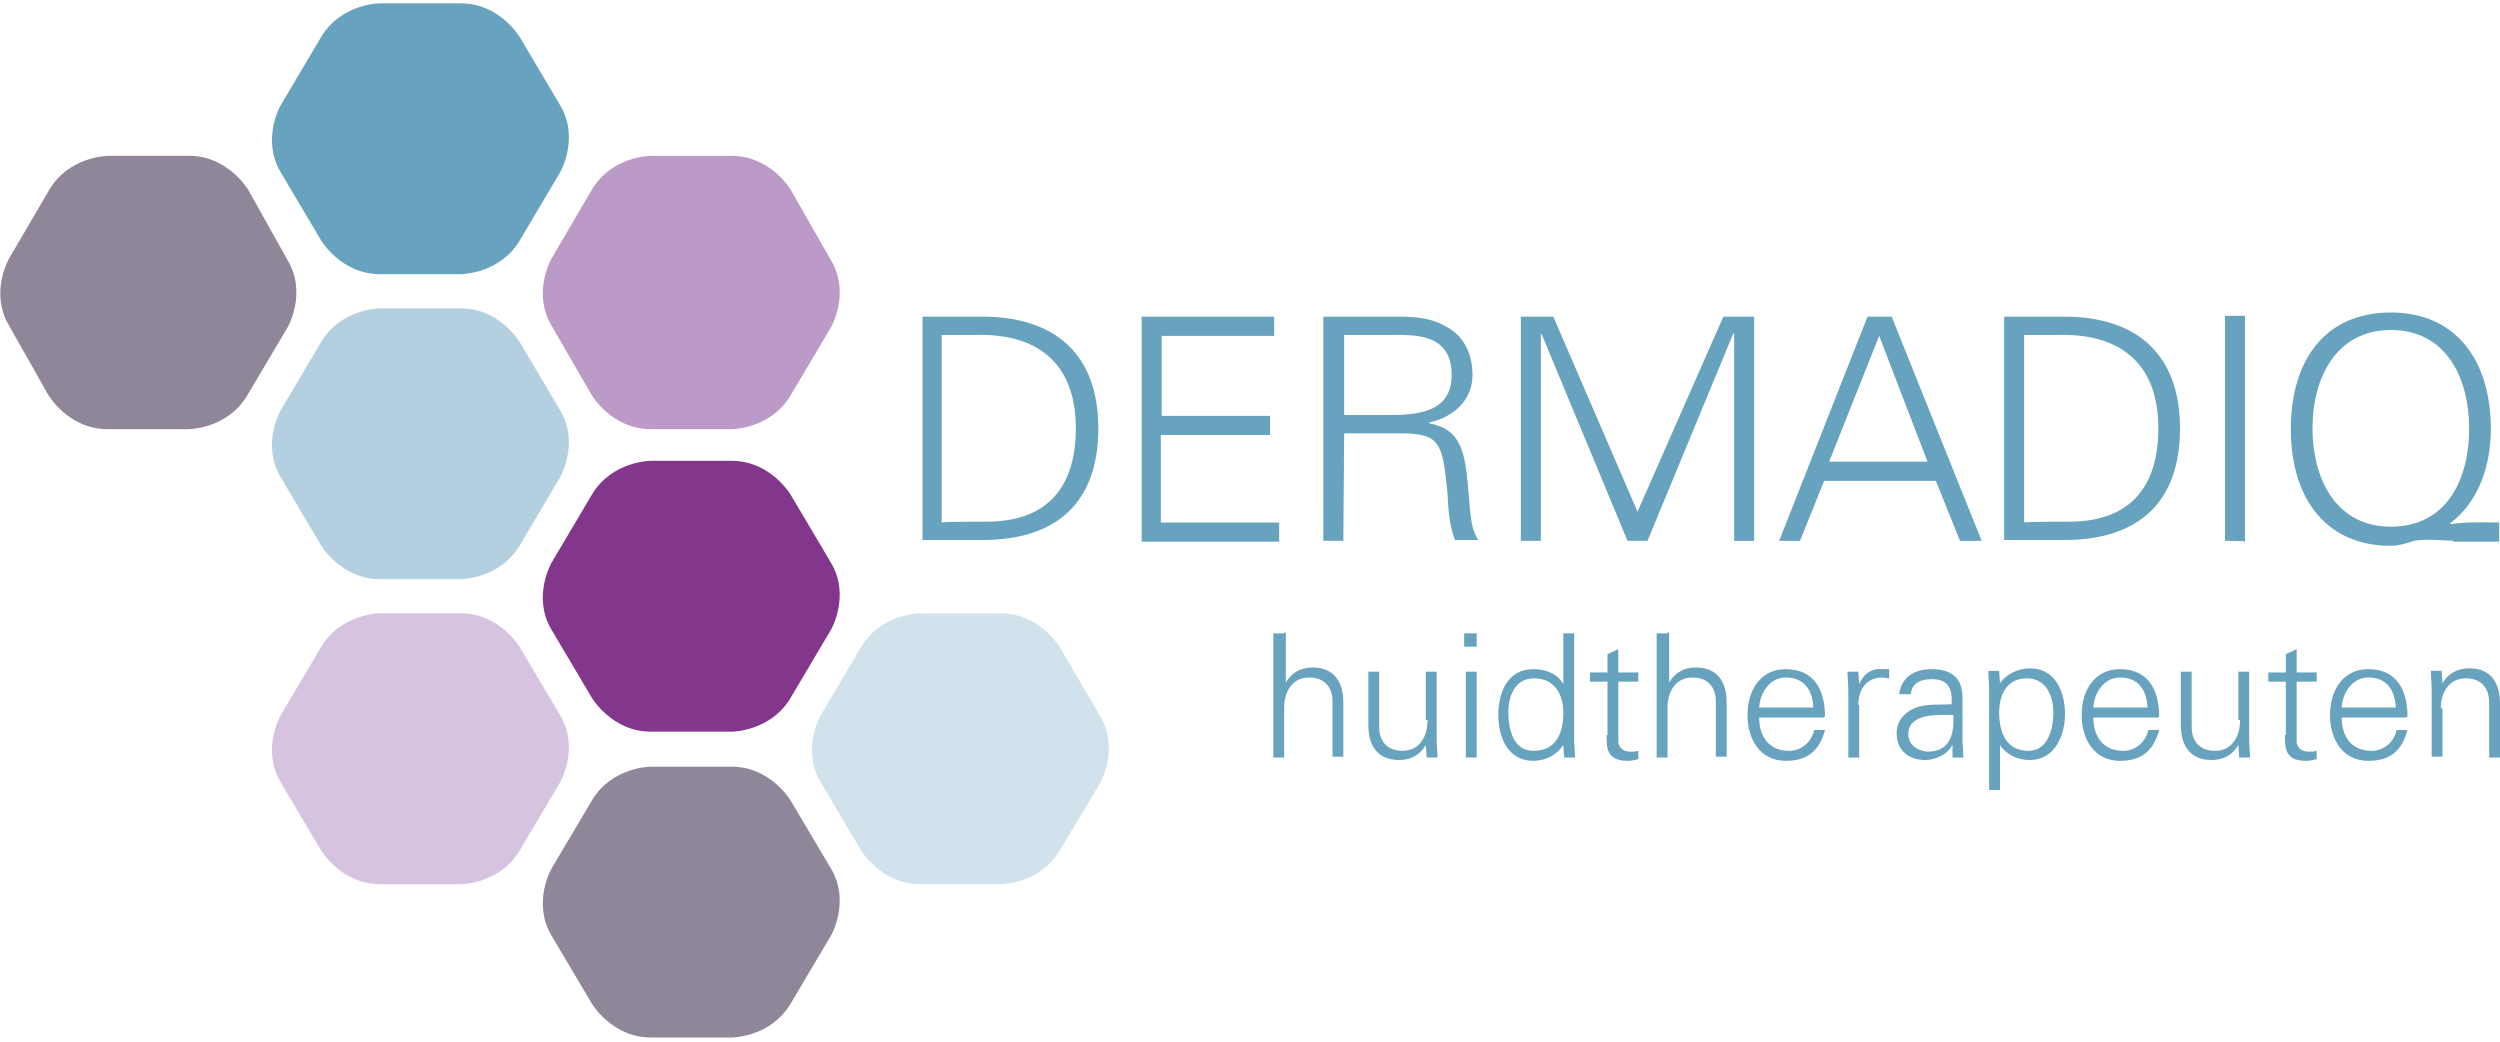
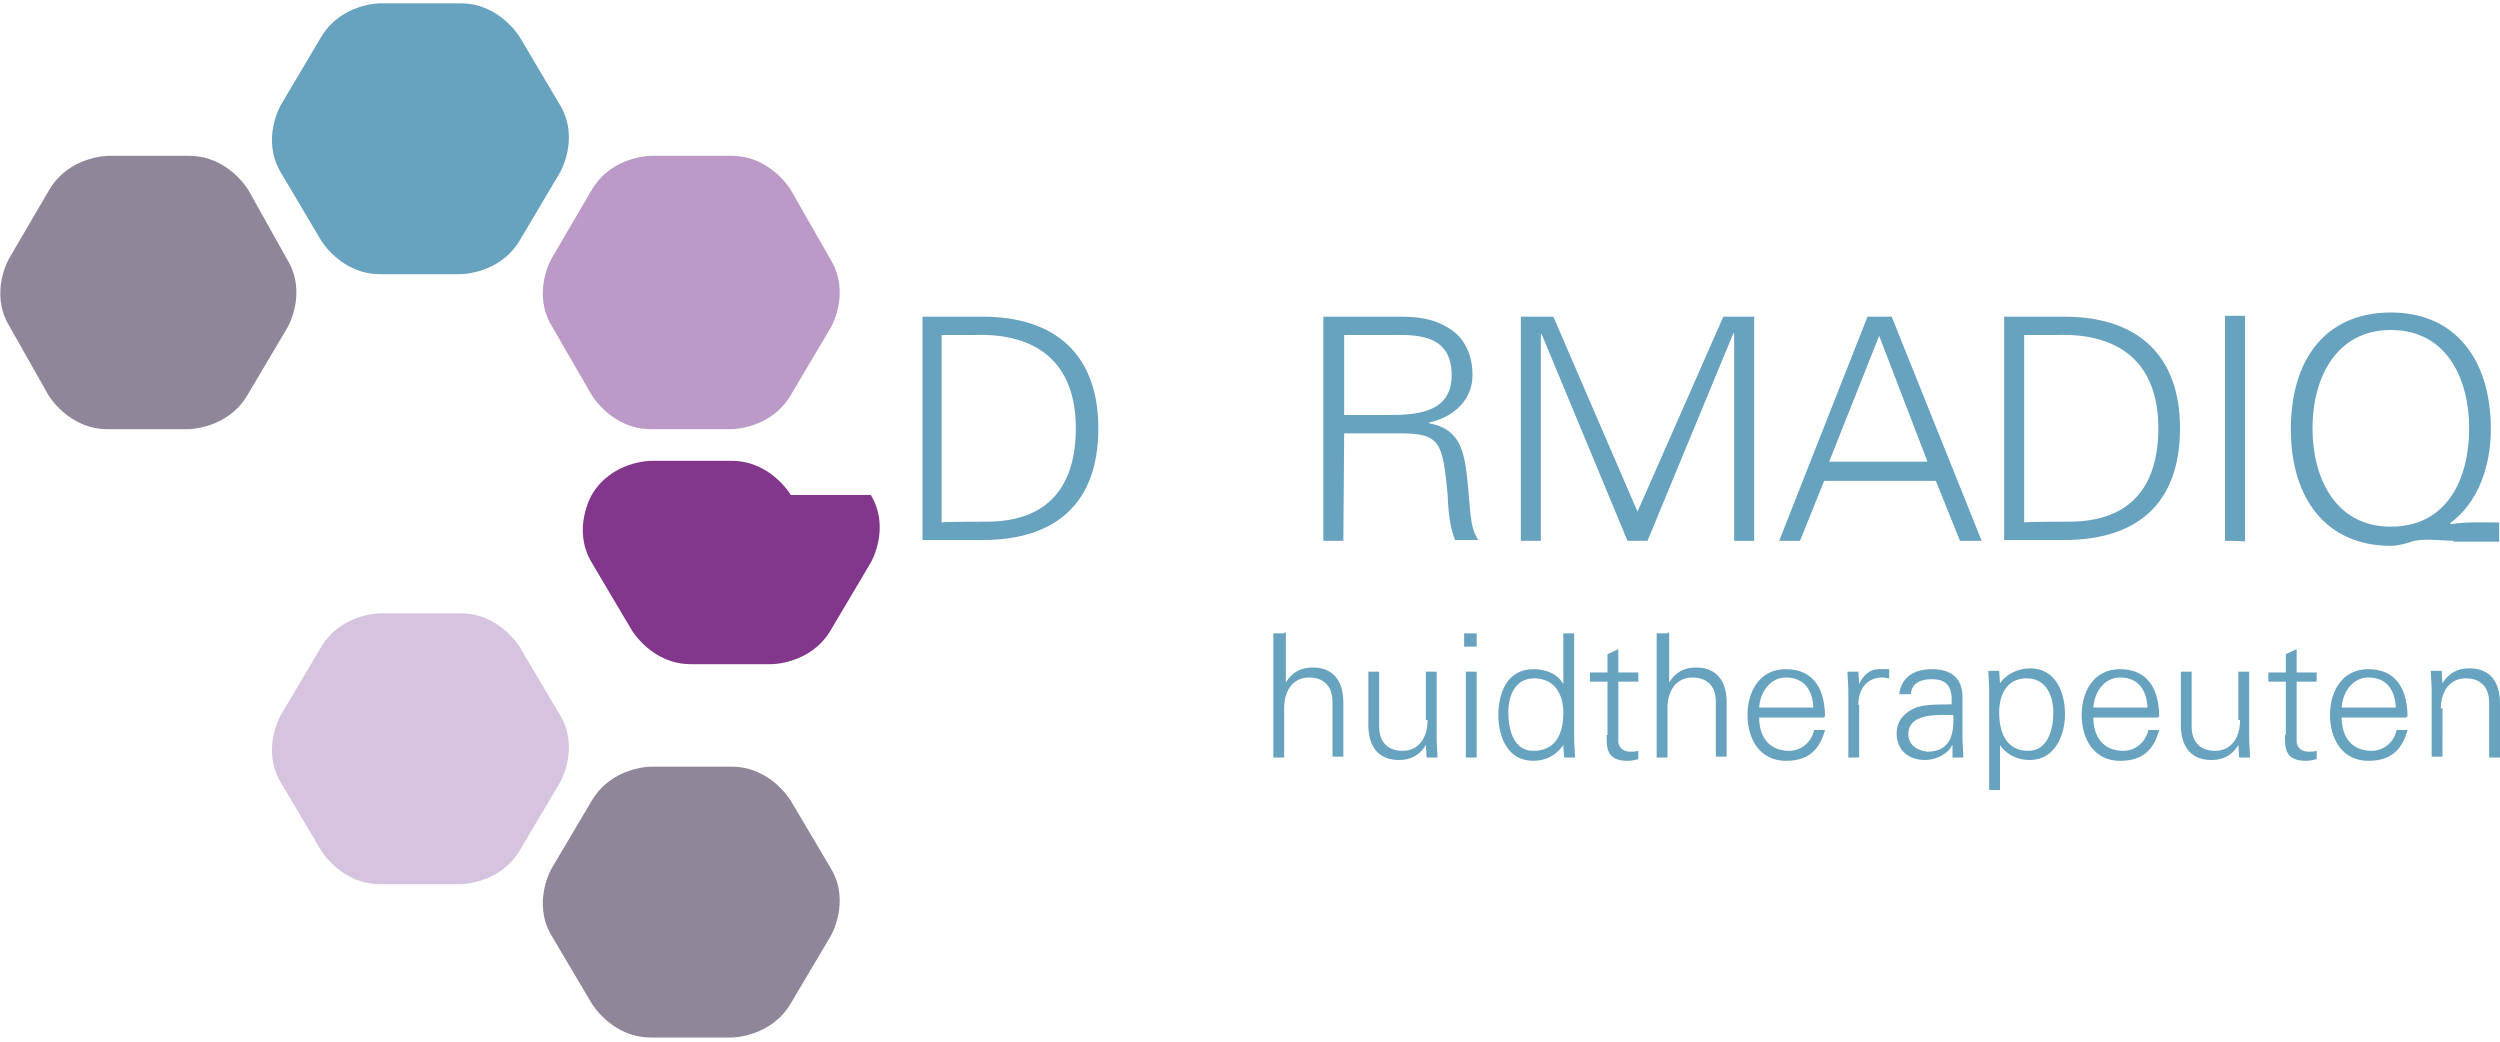
<svg xmlns="http://www.w3.org/2000/svg" version="1.1" id="Layer_1" x="0px" y="0px" viewBox="0 0 300 125" style="enable-background:new 0 0 300 125;" xml:space="preserve">
  <style type="text/css">
	.st0{fill:#67A2BE;}
	.st1{fill:#B4D0E0;}
	.st2{fill:#BC9AC8;}
	.st3{fill:#82368C;}
	.st4{fill:#D6C3E0;}
	.st5{fill:#908699;}
	.st6{fill:#D1E2ED;}
</style>
  <path class="st0" d="M62.4,4.5c0,0-2.4-4.1-7.1-4.1h-9.7c0,0-4.7,0-7.1,4.1l-4.8,8.1c0,0-2.4,4.1,0,8.1l4.8,8.1c0,0,2.4,4.1,7.1,4.1  h9.7c0,0,4.7,0,7.1-4.1l4.8-8.1c0,0,2.4-4.1,0-8.1L62.4,4.5z" />
-   <path class="st1" d="M62.4,41.1c0,0-2.4-4.1-7.1-4.1h-9.7c0,0-4.7,0-7.1,4.1l-4.8,8.1c0,0-2.4,4.1,0,8.1l4.8,8.1  c0,0,2.4,4.1,7.1,4.1h9.7c0,0,4.7,0,7.1-4.1l4.8-8.1c0,0,2.4-4.1,0-8.1L62.4,41.1z" />
  <path class="st2" d="M94.9,22.8c0,0-2.4-4.1-7.1-4.1h-9.7c0,0-4.7,0-7.1,4.1L66.2,31c0,0-2.4,4.1,0,8.1l4.8,8.3c0,0,2.4,4.1,7.1,4.1  h9.7c0,0,4.7,0,7.1-4.1l4.8-8.1c0,0,2.4-4.1,0-8.1L94.9,22.8z" />
-   <path class="st3" d="M94.9,59.4c0,0-2.4-4.1-7.1-4.1h-9.7c0,0-4.7,0-7.1,4.1l-4.8,8.1c0,0-2.4,4.1,0,8.1l4.8,8.1  c0,0,2.4,4.1,7.1,4.1h9.7c0,0,4.7,0,7.1-4.1l4.8-8.1c0,0,2.4-4.1,0-8.1L94.9,59.4z" />
+   <path class="st3" d="M94.9,59.4c0,0-2.4-4.1-7.1-4.1h-9.7c0,0-4.7,0-7.1,4.1c0,0-2.4,4.1,0,8.1l4.8,8.1  c0,0,2.4,4.1,7.1,4.1h9.7c0,0,4.7,0,7.1-4.1l4.8-8.1c0,0,2.4-4.1,0-8.1L94.9,59.4z" />
  <path class="st4" d="M62.4,77.7c0,0-2.4-4.1-7.1-4.1h-9.7c0,0-4.7,0-7.1,4.1l-4.8,8.1c0,0-2.4,4.1,0,8.1l4.8,8.1  c0,0,2.4,4.1,7.1,4.1h9.7c0,0,4.7,0,7.1-4.1l4.8-8.1c0,0,2.4-4.1,0-8.1L62.4,77.7z" />
  <path class="st5" d="M29.8,22.8c0,0-2.4-4.1-7.1-4.1H13c0,0-4.7,0-7.1,4.1L1.1,31c0,0-2.4,4.1,0,8.1l4.7,8.3c0,0,2.4,4.1,7.1,4.1  h9.7c0,0,4.7,0,7.1-4.1l4.8-8.1c0,0,2.4-4.1,0-8.1L29.8,22.8z" />
-   <path class="st6" d="M127.2,77.7c0,0-2.4-4.1-7.1-4.1h-9.7c0,0-4.7,0-7.1,4.1l-4.8,8.1c0,0-2.4,4.1,0,8.1l4.8,8.1  c0,0,2.4,4.1,7.1,4.1h9.7c0,0,4.7,0,7.1-4.1L132,94c0,0,2.4-4.1,0-8.1L127.2,77.7z" />
  <path class="st5" d="M94.9,96.1c0,0-2.4-4.1-7.1-4.1h-9.7c0,0-4.7,0-7.1,4.1l-4.8,8.1c0,0-2.4,4.1,0,8.1l4.8,8.1  c0,0,2.4,4.1,7.1,4.1h9.7c0,0,4.7,0,7.1-4.1l4.8-8.1c0,0,2.4-4.1,0-8.1L94.9,96.1z" />
  <path class="st0" d="M292.9,85c0-1.8,0.9-3.6,3-3.6c1.7,0,2.8,1,2.8,2.9v6.6h1.3v-6.5c0-1.1-0.2-4.2-3.7-4.2c-1.4,0-2.5,0.6-3.2,1.8  l0,0l-0.1-1.5h-1.3c0,0.7,0.1,1.5,0.1,2.3v8h1.3V85H292.9z M281,84.9c0.1-1.8,1.3-3.6,3.2-3.6c2.2,0,3.2,1.5,3.3,3.6H281z M288.9,86  c0-3.2-1.3-5.7-4.7-5.7c-3.1,0-4.6,2.6-4.6,5.5c0,2.9,1.5,5.5,4.6,5.5c2.5,0,4-1.1,4.7-3.7h-1.3c-0.3,1.4-1.5,2.5-3,2.5  c-2.5,0-3.6-1.8-3.6-4h7.8V86z M274.2,88.2c0,1.4-0.1,3.1,2.5,3.1c0.5,0,0.9-0.1,1.3-0.2v-1c-0.3,0.1-0.7,0.1-1,0.1  c-0.9,0-1.5-0.6-1.4-1.5v-6.9h2.4v-1.1h-2.4v-2.8l-1.3,0.6v2.2h-2.1v1.1h2.1v6.4H274.2z M268.8,86.5c0,1.8-0.9,3.6-3,3.6  c-1.7,0-2.8-1-2.8-2.9v-6.6h-1.3V87c0,1.1,0.2,4.2,3.7,4.2c1.4,0,2.5-0.6,3.2-1.8l0,0l0.1,1.5h1.3c0-0.7-0.1-1.5-0.1-2.3v-8h-1.3  v5.8H268.8z M251.2,84.9c0.1-1.8,1.3-3.6,3.2-3.6c2.2,0,3.2,1.5,3.3,3.6H251.2z M259.1,86c0-3.2-1.3-5.7-4.7-5.7  c-3.1,0-4.6,2.6-4.6,5.5c0,2.9,1.5,5.5,4.6,5.5c2.5,0,4-1.1,4.7-3.7h-1.3c-0.3,1.4-1.5,2.5-3,2.5c-2.5,0-3.6-1.8-3.6-4h7.8V86z   M239.9,89.3L239.9,89.3c0.9,1.3,2.2,1.9,3.7,1.9c3,0,4.2-3,4.2-5.5c0-2.6-1.1-5.5-4.2-5.5c-1.4,0-2.9,0.7-3.6,1.8l0,0l-0.1-1.5  h-1.3c0,0.7,0.1,1.5,0.1,2.3v12h1.3v-5.6H239.9z M239.9,85.5c0-2.1,0.9-4.1,3.3-4.1c2.4,0,3.2,2.2,3.2,4.1s-0.6,4.6-3,4.6  C240.7,90.1,239.9,87.8,239.9,85.5 M234.4,84.5c-1.5,0.1-3.3-0.1-4.7,0.5c-1.3,0.6-2.1,1.6-2.1,3c0,2.1,1.5,3.2,3.4,3.2  c1.4,0,2.8-0.8,3.2-1.7l0.1-0.1l0,0v1.5h1.3c0-0.7-0.1-1.5-0.1-2.3v-4.9c0-2.4-1.4-3.4-3.7-3.4c-1.9,0-3.6,0.8-3.9,3h1.4  c0.1-1.4,1.3-1.8,2.5-1.8c1.5,0,2.3,0.6,2.4,2.2v1H234.4z M229,88.1c0-2.6,3.7-2.3,5.4-2.3c0.1,2.2-0.3,4.4-3.1,4.4  C230.1,90.1,229,89.4,229,88.1 M223,84.6c0-1.9,1-3.3,2.9-3.3c0.2,0,0.6,0.1,0.8,0.1v-1.1c-0.5,0-0.8,0-1.3,0c-1,0-1.9,0.8-2.3,1.8  l0,0l-0.1-1.5h-1.3c0,0.7,0.1,1.5,0.1,2.3v8h1.3v-6.3H223z M211.1,84.9c0.1-1.8,1.3-3.6,3.2-3.6c2.2,0,3.2,1.5,3.3,3.6H211.1z   M219,86c0-3.2-1.3-5.7-4.7-5.7c-3.1,0-4.6,2.6-4.6,5.5c0,2.9,1.5,5.5,4.6,5.5c2.5,0,4-1.1,4.7-3.7h-1.3c-0.3,1.4-1.5,2.5-3,2.5  c-2.5,0-3.6-1.8-3.6-4h7.8V86z M200.1,76h-1.3v14.9h1.3v-6c0-1.8,0.9-3.6,3-3.6c1.7,0,2.8,1,2.8,2.9v6.6h1.3v-6.5  c0-1.1-0.2-4.2-3.7-4.2c-1.4,0-2.5,0.6-3.2,1.8l0,0v-6H200.1z M192.8,88.2c0,1.4-0.1,3.1,2.5,3.1c0.5,0,0.9-0.1,1.3-0.2v-1  c-0.3,0.1-0.7,0.1-1,0.1c-0.9,0-1.5-0.6-1.4-1.5v-6.9h2.4v-1.1h-2.4v-2.8l-1.3,0.6v2.2h-2.1v1.1h2.1v6.4H192.8z M187.7,90.9h1.3  c0-0.7-0.1-1.5-0.1-2.3V76h-1.3v6.1l0,0c-0.7-1.3-2.2-1.8-3.6-1.8c-3.1,0-4.2,2.8-4.2,5.5c0,2.6,1.1,5.5,4.2,5.5  c1.5,0,2.8-0.7,3.6-1.9v0.1L187.7,90.9z M187.6,85.5c0,2.4-0.8,4.6-3.6,4.6c-2.4,0-3-2.6-3-4.6s0.8-4.1,3.1-4.1  C186.6,81.4,187.6,83.4,187.6,85.5 M177.2,76h-1.5v1.6h1.5V76z M175.9,90.9h1.3V80.6h-1.3V90.9z M171.3,86.5c0,1.8-0.9,3.6-3,3.6  c-1.7,0-2.8-1-2.8-2.9v-6.6h-1.3V87c0,1.1,0.2,4.2,3.7,4.2c1.4,0,2.5-0.6,3.2-1.8l0,0l0.1,1.5h1.3c0-0.7-0.1-1.5-0.1-2.3v-8h-1.3  v5.8H171.3z M154.1,76h-1.3v14.9h1.3v-6c0-1.8,0.9-3.6,3-3.6c1.7,0,2.8,1,2.8,2.9v6.6h1.3v-6.5c0-1.1-0.2-4.2-3.7-4.2  c-1.4,0-2.5,0.6-3.2,1.8l0,0v-6H154.1z" />
  <g>
    <path class="st0" d="M117.9,38c8.8,0,13.9,4.6,13.9,13.4c0,8.9-5,13.4-13.9,13.4h-7.2V38H117.9z M118.4,62.6   c7.6,0,10.7-4.5,10.7-11.2c0-7.9-4.7-11.5-12.3-11.2h-3.8v22.5C113.1,62.6,118.4,62.6,118.4,62.6z" />
-     <path class="st0" d="M137,64.9V38h15.9v2.3h-13.5v9.6h13v2.3h-13.1v10.5h14.2V65H137V64.9z" />
    <path class="st0" d="M161.2,64.9h-2.4V38h8.8c2.3,0,4.2,0.1,6.3,1.4c1.8,1.1,2.8,3.1,2.8,5.6c0,2.9-2.1,5-5.2,5.7v0.1   c3.4,0.6,4.1,2.9,4.5,6c0.5,4.4,0.3,6.4,1.4,8h-2.8c-0.7-1.8-0.8-3.7-0.9-5.6c-0.6-6.2-0.9-7.2-5.8-7.2h-6.6L161.2,64.9L161.2,64.9   z M166.5,49.8c3.4,0,7.7-0.2,7.7-4.8c0-5.2-4.8-4.8-7.5-4.8h-5.4v9.6H166.5z" />
    <path class="st0" d="M182.5,64.9V38h3.9l10.1,23.4L206.8,38h3.7v26.9h-2.4V40H208l-10.3,24.9h-2.4l-10.3-24.8h-0.1v24.8   C184.8,64.9,182.5,64.9,182.5,64.9z" />
    <path class="st0" d="M213.5,64.9L224.1,38h2.9l10.8,26.9h-2.6l-2.9-7.2h-13.4l-2.9,7.2H213.5z M231.3,55.4l-5.8-15.1l-6,15.1H231.3   z" />
    <path class="st0" d="M247.7,38c8.8,0,13.9,4.6,13.9,13.4c0,8.9-5,13.4-13.9,13.4h-7.2V38H247.7z M248.3,62.6   c7.6,0,10.7-4.5,10.7-11.2c0-7.9-4.7-11.5-12.3-11.2h-3.8v22.5C242.9,62.6,248.3,62.6,248.3,62.6z" />
    <path class="st0" d="M267,64.9V37.9h2.4v27.1C269.4,64.9,267,64.9,267,64.9z" />
    <path class="st0" d="M294.5,64.9c-1.1,0-3.3-0.3-4.8,0c-0.9,0.3-1.9,0.6-2.8,0.6c-7.7,0-12-5.6-12-14s4.2-14,12-14   c7.7,0,12,5.6,12,14c0,4.4-1.5,8.8-4.9,11.3l0.1,0.1c1.8-0.3,3.9-0.2,5.8-0.2V65h-5.5V64.9z M286.9,63.2c6.8,0,9.4-5.8,9.4-11.8   c0-5.8-2.6-11.8-9.4-11.8c-6.6,0-9.4,5.8-9.4,11.8C277.5,57.3,280.2,63.2,286.9,63.2z" />
  </g>
</svg>